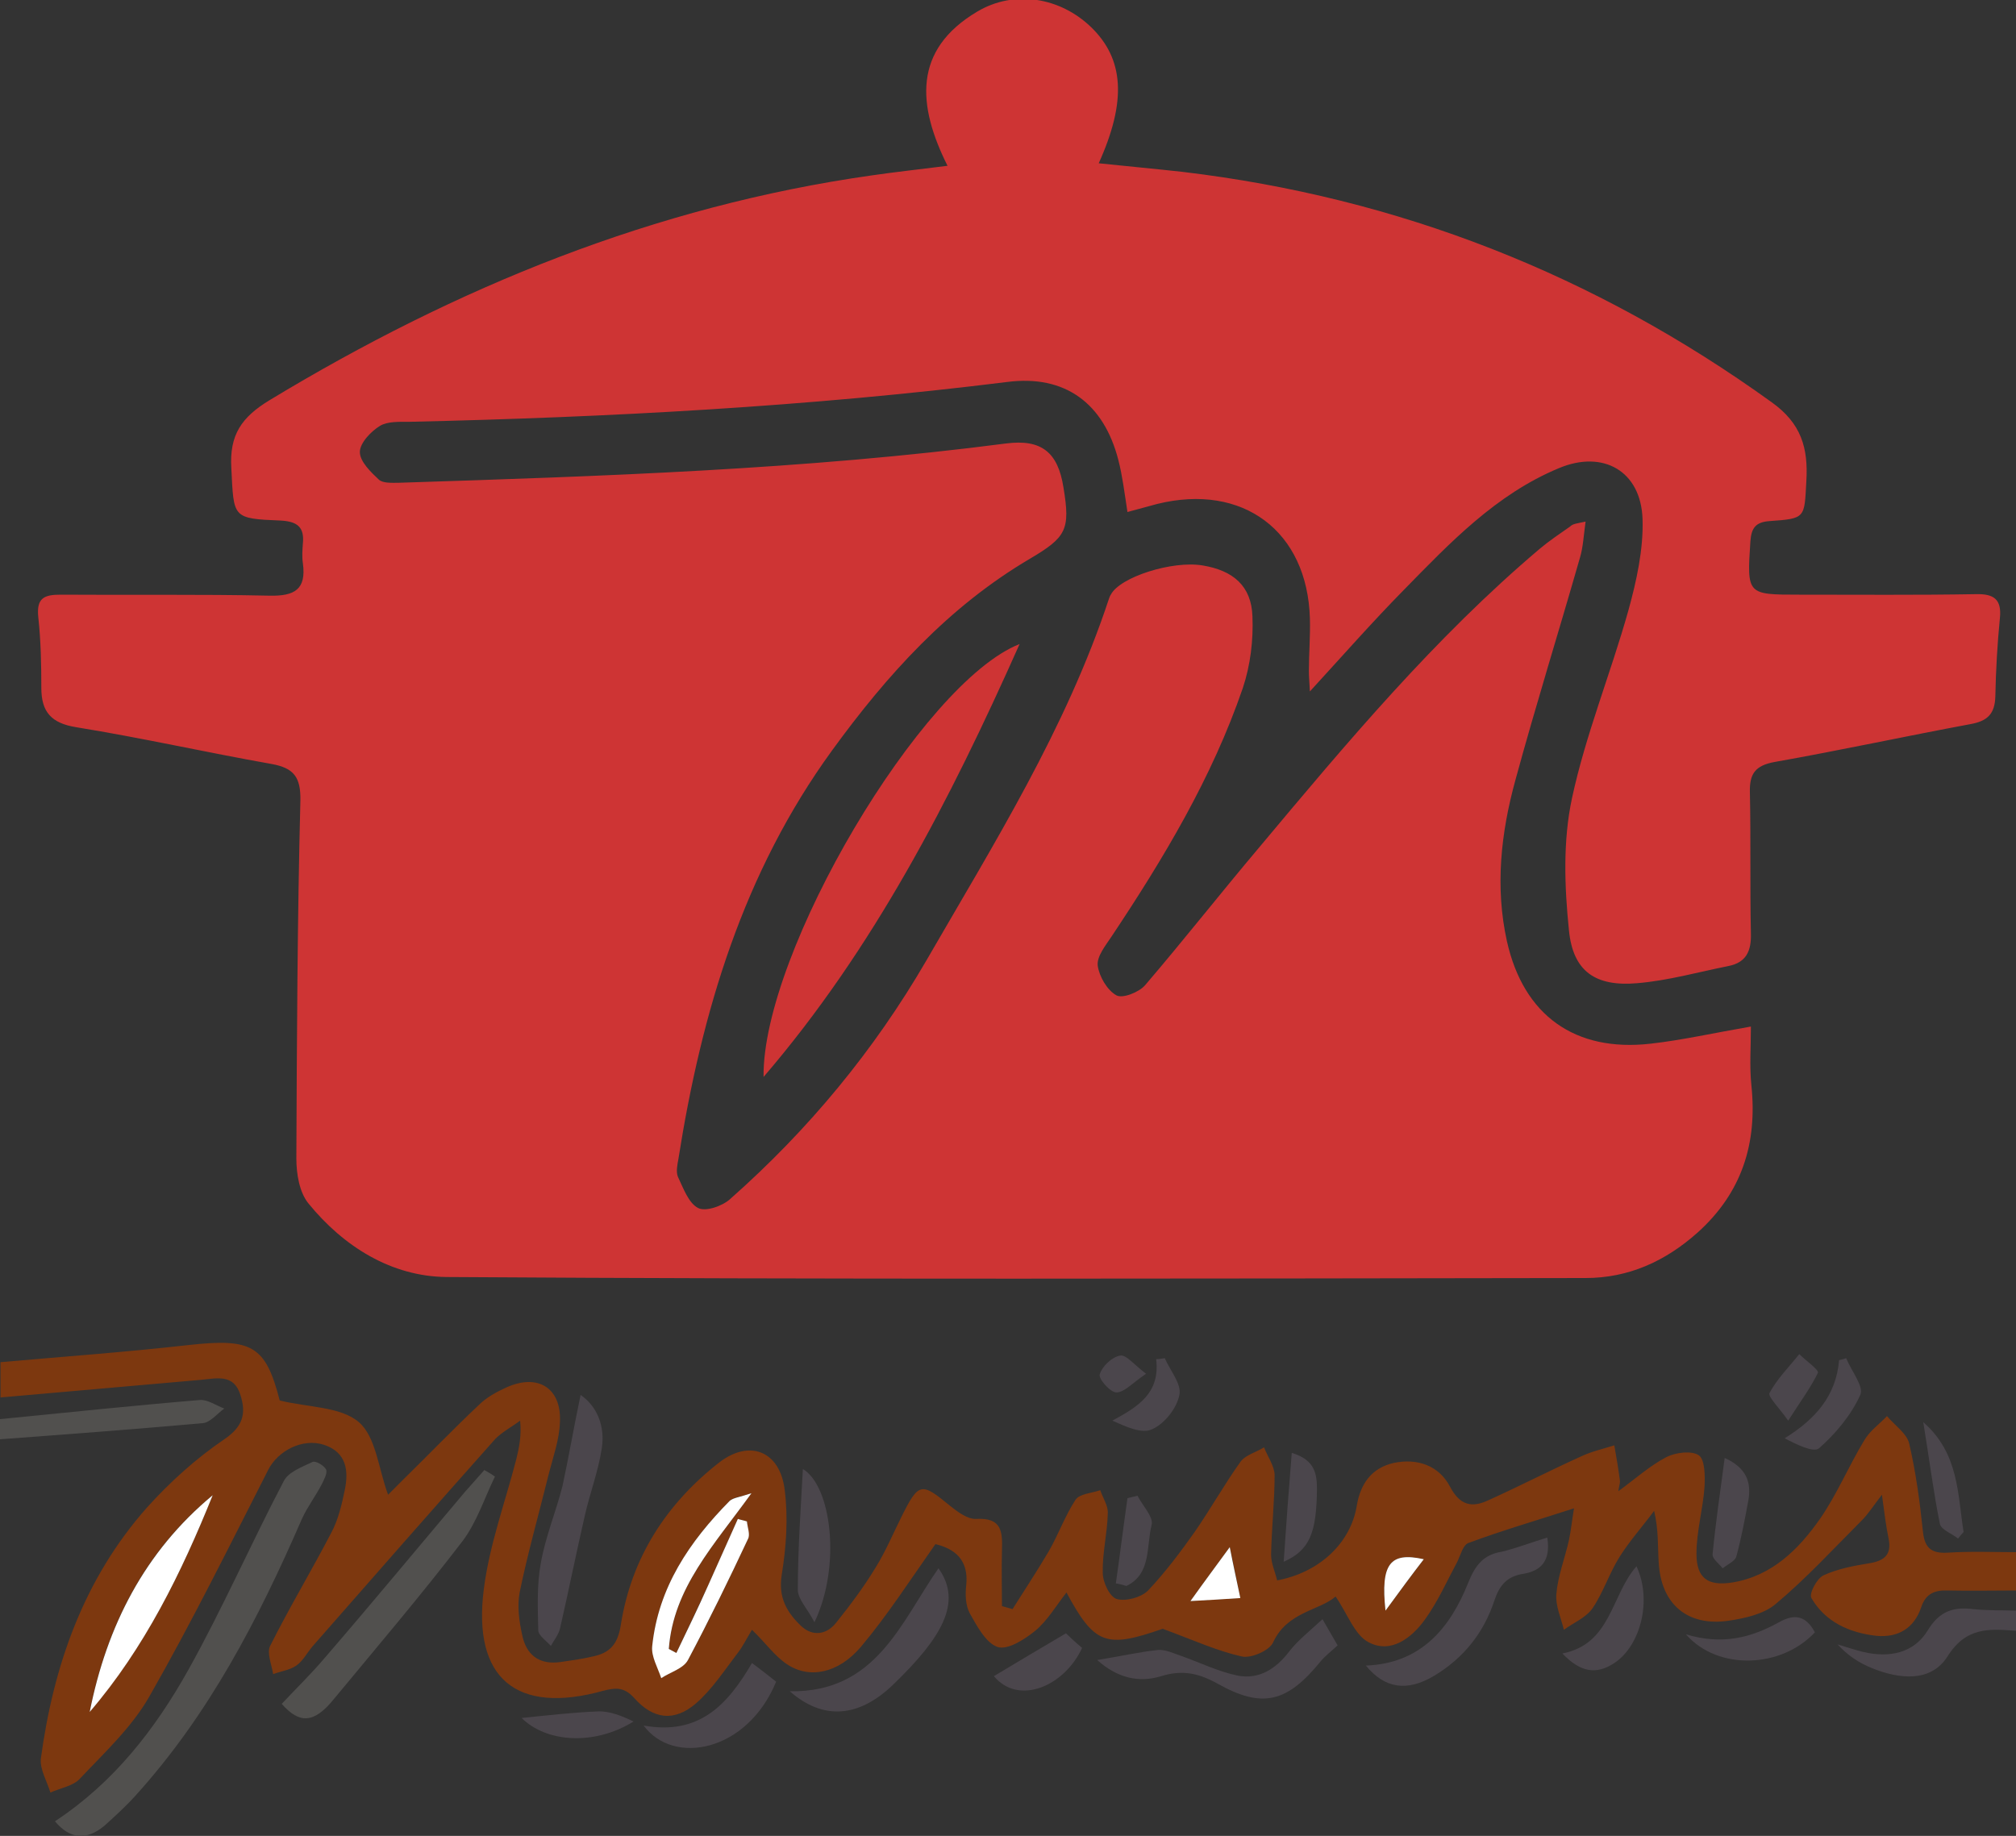
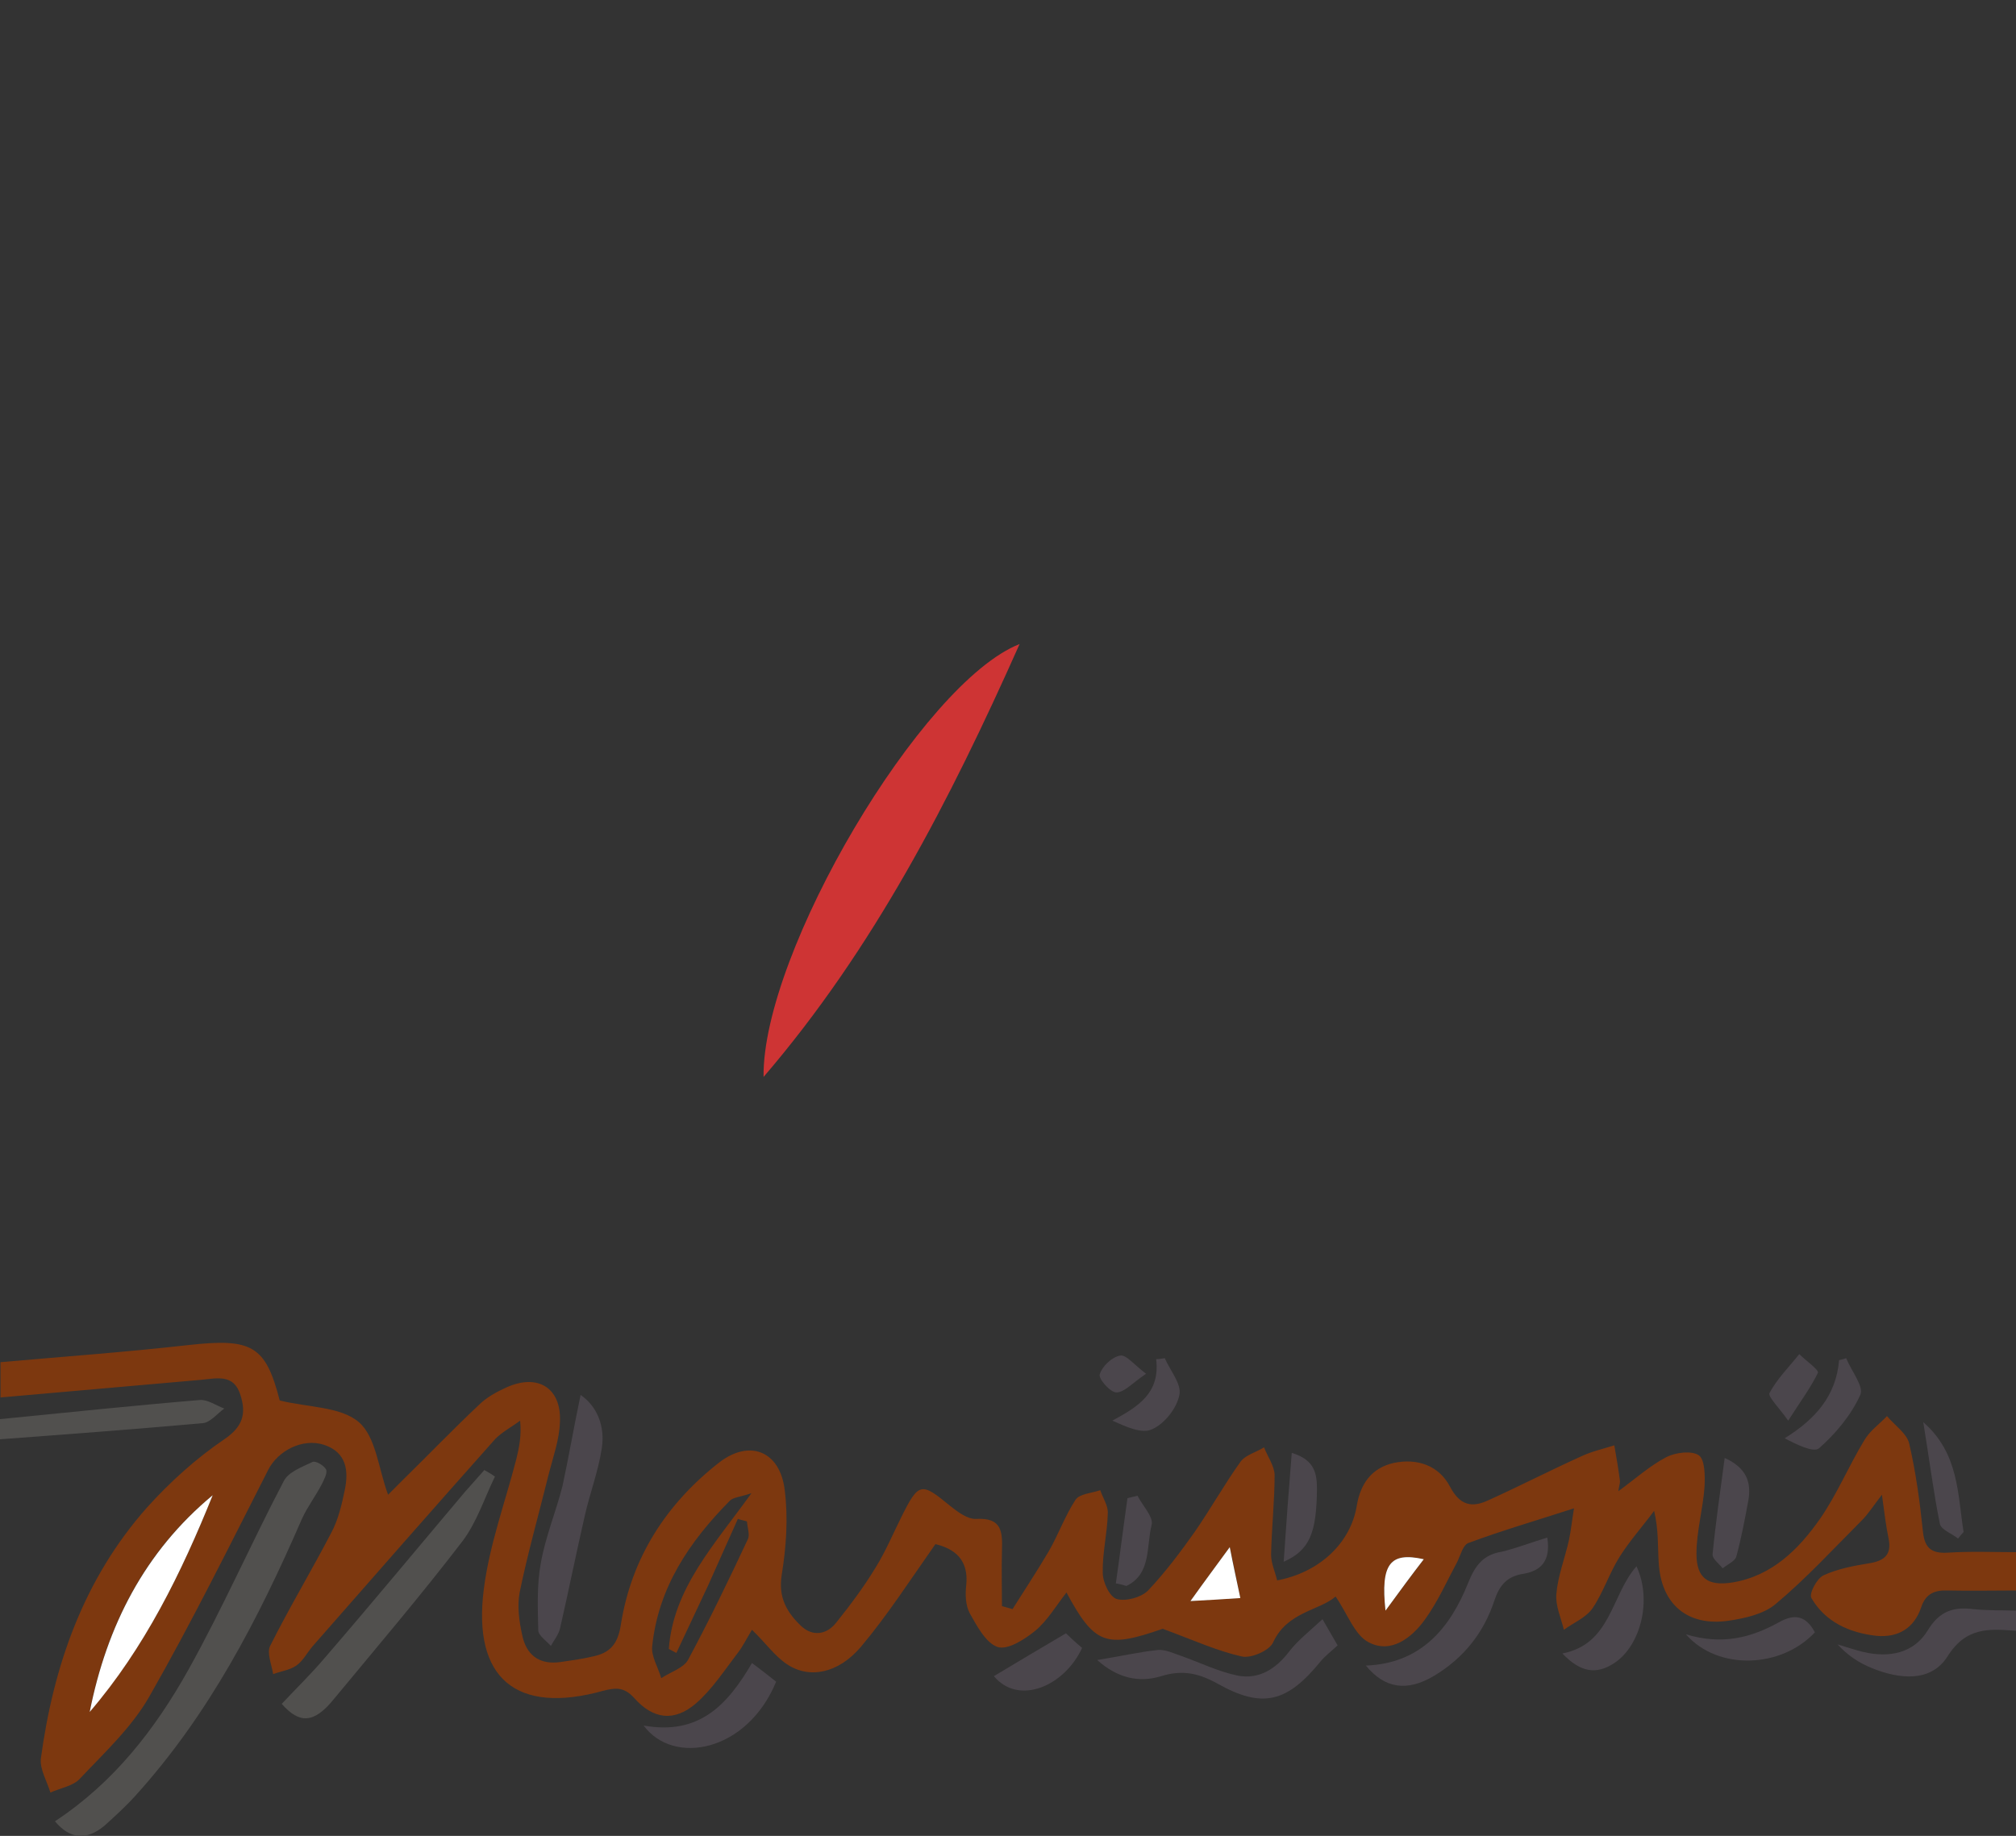
<svg xmlns="http://www.w3.org/2000/svg" version="1.1" id="Layer_1" x="0px" y="0px" viewBox="0 0 400 364.3" style="enable-background:new 0 0 400 364.3;" xml:space="preserve">
  <rect x="0" y="0" width="400" height="364.3" fill="#333333" stroke="none" />
  <style type="text/css">
	.st0{fill:#7D380F;}
	.st1{fill:#51504E;}
	.st2{fill:#4B464C;}
	.st3{fill:#CE3434;}
	.st4{fill:#FFFFFF;}
</style>
  <g>
    <path class="st0" d="M400,315.6c-4.5,0-9,0.1-13.5,0c-2.6-0.1-4.4,0.6-5.3,3.3c-1.4,4.2-4.6,6.1-8.9,5.7   c-5.3-0.6-10.1-2.7-12.9-7.5c-0.5-0.9,1.1-3.9,2.4-4.5c2.8-1.3,6-1.9,9.1-2.4c3-0.5,4.5-1.7,3.8-5c-0.5-2.4-0.8-4.9-1.3-8.6   c-1.7,2.2-2.7,3.8-4,5.1c-5.6,5.6-11,11.5-17.1,16.6c-2.4,2-6,2.8-9.3,3.3c-8.2,1.2-13.5-3.3-13.9-11.7c-0.2-3.1,0-6.3-0.9-10.1   c-2.3,3.1-4.9,6-6.9,9.2c-2,3.2-3.2,7-5.3,10.1c-1.3,1.9-3.8,2.9-5.7,4.3c-0.6-2.4-1.7-4.8-1.5-7.1c0.3-3.6,1.7-7.1,2.5-10.7   c0.4-1.9,0.6-3.9,1-6.3c-7.4,2.4-14.3,4.4-21,6.9c-1,0.4-1.5,2.3-2.1,3.6c-2.1,3.9-3.9,8-6.5,11.6c-2.6,3.6-6.7,6.8-11.1,4.5   c-2.8-1.4-4.2-5.6-6.6-9.1c-3.2,2.8-9.6,3-12.4,9.1c-0.7,1.6-4.3,3.2-6.2,2.8c-4.9-1.1-9.5-3.2-15.7-5.5   c-11.2,3.9-13.5,3.2-19.1-7.2c-2.1,2.7-3.8,5.6-6.2,7.6c-2.1,1.7-5.5,3.9-7.5,3.2c-2.3-0.8-4.1-4.2-5.5-6.7   c-0.8-1.5-0.9-3.6-0.7-5.4c0.6-5.3-2.4-7.4-6.1-8.3c-5,7.1-9.5,14.1-14.8,20.4c-4.5,5.3-10.3,6.4-14.7,3.4   c-2.4-1.6-4.2-4.2-6.9-6.8c-1.1,1.8-1.8,3.3-2.9,4.7c-2.6,3.4-5,7.1-8.2,9.9c-4.3,3.7-8.5,3.2-12.3-1.1c-2-2.2-3.7-2-6.1-1.4   c-17.2,4.8-26-2.4-23.7-20.2c1.1-8.7,4.2-17.1,6.4-25.6c0.6-2.4,1.1-4.8,0.8-7.8c-1.6,1.2-3.5,2.2-4.9,3.6   c-12.2,13.7-24.2,27.4-36.3,41.2c-1.1,1.3-1.9,2.9-3.2,3.8c-1.3,0.9-3,1.1-4.6,1.7c-0.3-1.9-1.3-4.2-0.6-5.6   c3.8-7.6,8.2-14.9,12.1-22.4c1.4-2.6,2.1-5.6,2.7-8.5c0.8-3.8,0.4-7.5-4.1-9c-4.3-1.4-9.2,1.2-11.1,5c-7.7,15.1-15.2,30.3-23.6,45   c-3.5,6.1-8.9,11.1-13.8,16.3c-1.3,1.4-3.8,1.8-5.8,2.7c-0.7-2.3-2.1-4.6-1.9-6.7c2.5-18.5,8.5-35.7,21.1-49.9   c4.5-5,9.7-9.7,15.3-13.5c3.7-2.5,4.4-5.1,3.2-8.8c-1.3-4.2-4.6-3.3-7.8-3c-13.3,1.2-26.5,2.3-39.8,3.5c0-2.3,0-4.7,0-7   c12.4-1.1,24.9-2,37.3-3.4c12.6-1.4,15.3,0.1,18.1,11c5.7,1.4,12.1,1.2,15.7,4.3c3.4,2.9,3.9,9.3,5.8,14.4c0.5-0.5,1.8-1.8,3.1-3.1   c5-4.9,9.8-9.9,14.9-14.7c1.5-1.5,3.5-2.6,5.5-3.5c6.2-2.8,10.9,0.1,10.6,6.8c-0.1,3.6-1.4,7.1-2.3,10.7   c-1.9,7.7-4.1,15.4-5.7,23.2c-0.5,2.7-0.1,5.7,0.5,8.4c0.8,4,3.4,6,7.6,5.4c2.1-0.3,4.3-0.6,6.4-1.1c3.4-0.7,5-2.4,5.6-6.4   c2.1-13.2,9-23.9,19.5-32.1c6.1-4.7,12.1-2.2,13,5.5c0.7,5.5,0.3,11.3-0.6,16.8c-0.7,4.5,1,7.4,3.8,10.1c2.3,2.2,5.1,1.8,7-0.6   c2.8-3.5,5.5-7.1,7.8-10.9c2-3.2,3.5-6.8,5.2-10.2c3.4-6.8,3.9-6.8,9.6-2.1c1.5,1.2,3.5,2.7,5.2,2.6c5.2-0.3,5.2,2.7,5.1,6.3   c-0.1,3.7,0,7.3,0,11c0.7,0.2,1.4,0.4,2.1,0.6c2.4-3.8,4.9-7.6,7.2-11.5c1.9-3.3,3.2-7,5.3-10.2c0.8-1.2,3.2-1.3,4.9-1.9   c0.5,1.5,1.6,3.1,1.5,4.6c-0.1,4-1.1,7.9-1,11.8c0,1.9,1.4,4.8,2.8,5.2c1.8,0.5,4.8-0.3,6.2-1.7c3.4-3.6,6.4-7.6,9.3-11.7   c3.1-4.5,5.8-9.3,9-13.8c1-1.4,3.1-1.9,4.7-2.9c0.7,1.8,2,3.6,2.1,5.4c0,5.3-0.6,10.6-0.7,15.9c0,1.7,0.8,3.4,1.2,5.1   c8.5-1.6,14.6-7.5,15.8-14.8c0.7-4.3,2.9-7.5,7.3-8.5c4.7-1,9,0.5,11.2,4.7c2,3.8,4.4,4.2,7.6,2.7c6.2-2.8,12.2-5.9,18.4-8.7   c2.1-1,4.4-1.5,6.6-2.2c0.4,2.3,0.8,4.6,1.1,6.9c0.1,0.6-0.2,1.3-0.3,2.2c3.3-2.4,6.3-5.1,9.6-6.8c1.8-0.9,5-1.3,6.4-0.3   c1.2,0.9,1.2,4.1,1.1,6.2c-0.3,4.4-1.6,8.9-1.6,13.3c0,4.9,2.3,6.5,7.2,5.7c7.8-1.3,13.1-6.6,17.3-12.6c3.4-4.9,5.7-10.5,8.8-15.6   c1.1-1.9,3-3.2,4.5-4.8c1.5,1.8,3.9,3.4,4.4,5.4c1.3,5.6,2.1,11.4,2.7,17.2c0.3,3.3,1.4,4.7,4.9,4.5c4.6-0.3,9.3-0.1,14-0.1   C400,310.9,400,313.2,400,315.6z M42.2,296.7c-13.6,11.2-21,25.9-24.4,42.9C28.7,327,36,312.1,42.2,296.7z M149.1,296.3   c-2.4,0.8-3.6,0.8-4.3,1.5c-8,8.1-14.2,17.2-15.4,28.9c-0.2,2,1.2,4.2,1.8,6.3c1.8-1.2,4.4-2,5.3-3.6c4.2-7.8,8.1-15.9,11.9-24   c0.4-0.9-0.1-2.3-0.2-3.5c-0.6-0.2-1.2-0.3-1.8-0.5c-2,4.4-3.9,8.8-5.9,13.2c-2.1,4.5-4.2,8.9-6.3,13.4c-0.5-0.3-1-0.5-1.5-0.8   C133.6,315.2,141.6,306.7,149.1,296.3z M236.2,317.7c4.1-0.3,6.8-0.4,9.9-0.6c-0.8-3.8-1.3-6.5-2.1-10.1   C241.3,310.7,239.2,313.5,236.2,317.7z M274.9,319.6c3-4.1,5.2-7,7.6-10.2C275.8,307.9,273.9,310.3,274.9,319.6z" />
    <path class="st1" d="M0,281.6c13.2-1.3,26.5-2.7,39.7-3.8c1.5-0.1,3.2,1.1,4.8,1.7c-1.4,1-2.8,2.8-4.3,2.9   c-13.4,1.2-26.8,2.2-40.2,3.2C0,284.2,0,282.9,0,281.6z" />
    <path class="st2" d="M400,323.6c-5.3-0.4-9.9-0.8-13.6,5.1c-3.3,5.2-9.6,4.5-15,2.3c-2.5-1-4.8-2.5-6.8-4.7   c1.7,0.5,3.4,1.1,5.1,1.5c5.1,1.2,10,0.3,12.8-4.3c2.3-3.8,5.1-4.7,9-4.2c2.8,0.3,5.6,0.2,8.5,0.3C400,320.9,400,322.2,400,323.6z" />
-     <path class="st3" d="M314.6,103.5c-0.4,2.9-0.5,5.1-1.1,7.1c-4.2,14.7-8.8,29.4-12.8,44.1c-2.9,10.5-4.1,21.3-1.7,32.1   c3.3,14.7,13.5,22,28.5,20.3c6.2-0.7,12.4-2.1,19.9-3.4c0,4-0.3,7.9,0.1,11.7c1.2,11.5-1.9,21.3-10.7,29.2c-6.4,5.7-13.7,9-22.2,9   c-75.3,0.1-150.7,0.3-226-0.2c-10.9-0.1-20.4-6-27.4-14.6c-1.8-2.2-2.4-5.9-2.4-8.9c0.1-23.7,0.2-47.3,0.8-71   c0.1-4.7-1.3-6.5-5.7-7.3c-13-2.3-25.8-5.2-38.8-7.3c-4.9-0.8-6.9-3-6.9-7.8c0-4.7-0.1-9.4-0.6-14c-0.4-3.8,1.1-4.5,4.4-4.5   c13.8,0.1,27.7-0.1,41.5,0.2c4.9,0.1,7.3-1.2,6.6-6.4c-0.2-1.3-0.1-2.7,0-4c0.3-3.2-1.1-4.3-4.3-4.5c-9.8-0.4-9.4-0.5-9.9-10.4   c-0.4-6.6,2-10.1,7.6-13.5c37-22.4,76.4-38.5,119.5-44.6c4.8-0.7,9.5-1.2,15-1.9c-6-12-6.9-23,5.9-30.6c7.4-4.4,16.5-2.8,22.6,3.1   c6.5,6.3,7.1,14.6,1.5,27c5.7,0.6,11.2,1.1,16.6,1.7c42.9,5.1,81.8,20.4,116.9,45.7c5.9,4.2,7.3,9.1,6.9,15.7   c-0.4,7.3-0.1,7.4-7.3,7.9c-2.8,0.2-3.6,1.4-3.8,4c-0.7,10.6-0.7,10.6,9.7,10.6c11.7,0,23.3,0.1,35-0.1c3.6-0.1,5.2,1,4.8,4.8   c-0.5,5.1-0.8,10.3-0.9,15.5c-0.1,3.5-1.6,4.9-5,5.5c-12.9,2.4-25.8,5.2-38.8,7.5c-3.8,0.7-5,2.3-4.9,6c0.2,9.3,0,18.7,0.2,28   c0.1,3.5-0.9,5.8-4.5,6.5c-6,1.2-12,2.9-18.1,3.4c-8.2,0.7-12.7-2.3-13.5-10.5c-0.9-8.7-1.2-17.8,0.6-26.2   c2.7-12.6,7.7-24.8,11.2-37.3c1.6-5.8,3-12.1,2.8-18.1c-0.3-9.5-7.8-13.8-16.6-10.1c-12.5,5.2-21.6,14.8-30.8,24.2   c-6.2,6.3-12,12.9-18.6,20.1c-0.1-1.9-0.2-3-0.2-4c0-3.5,0.3-7,0.2-10.5c-0.5-17.3-13.3-26.9-30.3-22.7c-1.9,0.5-3.7,1-5.9,1.6   c-0.6-3.9-1-7.2-1.8-10.3c-2.9-11.3-10.6-17-22.1-15.5c-39.4,4.9-79,7-118.6,7.9c-2,0-4.3-0.1-5.8,0.8c-1.8,1.1-4,3.4-4,5.2   c0,1.9,2.2,4,3.8,5.5c0.8,0.7,2.5,0.6,3.8,0.6c40.3-1.3,80.6-2.6,120.6-7.8c7-0.9,10.3,1.7,11.4,8.7c1.4,8.4,0.6,9.9-6.7,14.2   c-16.1,9.5-28.3,23-39.2,38c-17.6,24.2-25.9,51.9-30.5,81.1c-0.2,1.1-0.5,2.5-0.1,3.5c1.1,2.3,2.1,5.2,4,6.2   c1.5,0.8,4.9-0.4,6.4-1.8c15.5-13.7,28.5-29.4,38.9-47.3c13.4-23.2,27.7-46,36.2-71.7c0.1-0.3,0.2-0.6,0.4-0.9   c1.8-3.5,12.2-6.8,18.2-5.8c6.1,1,9.7,4.1,9.9,10.1c0.2,4.7-0.4,9.7-1.9,14.2c-6.1,17.8-15.7,33.8-26.1,49.4   c-1.2,1.8-2.9,3.9-2.7,5.7c0.3,2.2,1.9,4.9,3.7,5.9c1.2,0.7,4.5-0.6,5.7-2c7.7-9,15-18.3,22.6-27.3c17.4-20.8,34.9-41.7,55.7-59.3   c1.9-1.6,4-3,6-4.4C312.1,103.9,312.8,103.9,314.6,103.5z" />
    <path class="st3" d="M151.5,213.7c-0.3-24.7,31.4-78.3,50.8-85.9C188.4,159,173.3,188.3,151.5,213.7z" />
    <path class="st2" d="M115.2,276.8c3.2,2.2,4.9,6.1,4.2,10.6c-0.7,4.6-2.4,9-3.4,13.5c-1.7,7.4-3.2,14.9-4.9,22.3   c-0.3,1.2-1.2,2.3-1.8,3.4c-0.9-1-2.5-2.1-2.5-3.1c-0.1-4.4-0.3-9,0.5-13.3c0.9-5.2,3-10.2,4.3-15.3   C112.9,288.9,113.9,282.9,115.2,276.8z" />
-     <path class="st2" d="M159.3,291.5c5.6,3.3,7.7,19.1,2.3,30.4c-1.4-2.7-3.3-4.6-3.3-6.4C158.3,307.3,158.9,299.1,159.3,291.5z" />
    <path class="st2" d="M366.3,269.5c1,2.5,3.6,5.7,2.8,7.3c-1.8,4-4.9,7.7-8.2,10.6c-1.1,0.9-4.5-0.8-6.8-2   c6.1-3.8,10.2-8.4,10.8-15.5C365.3,269.8,365.8,269.7,366.3,269.5z" />
    <path class="st2" d="M342.2,289.3c4.4,2,5.3,4.9,4.7,8.4c-0.7,3.8-1.4,7.5-2.4,11.2c-0.3,0.9-1.7,1.5-2.7,2.3   c-0.7-0.9-2.1-1.9-2-2.8C340.4,302.2,341.3,296.1,342.2,289.3z" />
    <path class="st2" d="M256.3,288.3c4.7,1.4,5,4.3,5,7.3c-0.1,8.5-1.4,12-6.6,14.3C255.2,302.4,255.7,295.7,256.3,288.3z" />
    <path class="st2" d="M231.1,269.5c1.1,2.5,3.4,5.2,2.9,7.3c-0.5,2.6-2.9,5.7-5.4,6.8c-2,1-5.2-0.5-7.9-1.7   c5.2-2.8,9.5-5.5,8.7-12.2C230,269.7,230.5,269.6,231.1,269.5z" />
    <path class="st2" d="M381.6,282.2c7.1,6.2,6.8,14.3,8,21.8c-0.4,0.4-0.7,0.8-1.1,1.3c-1.2-1-3.3-1.7-3.6-2.9   C383.6,296,382.8,289.5,381.6,282.2z" />
    <path class="st2" d="M225.7,296.8c1,2,3.2,4.2,2.8,5.8c-1.1,4.2,0,9.7-5,12.1c-0.7-0.2-1.4-0.4-2.1-0.5c0.8-5.6,1.5-11.3,2.3-16.9   C224.3,297.1,225,297,225.7,296.8z" />
    <path class="st2" d="M354.8,281.9c-1.9-2.7-4.1-4.8-3.7-5.5c1.5-2.8,3.9-5.2,5.9-7.7c1.3,1.3,3.9,3.1,3.7,3.7   C359.3,275.3,357.3,278,354.8,281.9z" />
    <path class="st2" d="M227.4,272.6c-2.7,1.8-4.3,3.7-5.9,3.7c-1.2,0-3.6-2.7-3.3-3.6c0.5-1.6,2.4-3.4,4-3.7   C223.4,268.7,225,270.8,227.4,272.6z" />
    <path class="st1" d="M10.9,361.4c11.7-7.7,19.9-18.3,26.5-30.1c6.8-12.2,12.4-25,18.9-37.4c0.9-1.8,3.6-2.8,5.7-3.8   c0.6-0.3,2.3,0.7,2.7,1.5c0.3,0.7-0.4,2-0.9,3c-1.2,2.3-2.8,4.4-3.9,6.8c-8.6,19.8-18.4,38.8-33.1,55c-1.9,2.1-4,4-6.1,5.9   C17.2,365.2,13.9,365,10.9,361.4z" />
    <path class="st1" d="M98.2,293c-2.1,4.3-3.6,9.1-6.5,12.9c-8.2,10.7-16.9,20.9-25.5,31.3c-3.9,4.8-6.8,4.9-10.3,0.9   c2.9-3.1,5.9-6,8.6-9.2C73.9,318,83,307,92.2,296.1c1.3-1.5,2.6-2.9,3.9-4.4C96.8,292.1,97.5,292.5,98.2,293z" />
    <path class="st2" d="M307,305.1c0.7,4.5-1.1,6.6-4.8,7.2c-3.2,0.5-4.7,2.3-5.7,5.3c-2.1,6.4-6.1,11.4-11.9,14.9   c-5.5,3.3-9.9,2.5-13.6-2c10.9-0.4,16.7-7.4,20.3-16.4c1.4-3.5,3-5.6,6.7-6.2C300.9,307.2,303.7,306.1,307,305.1z" />
-     <path class="st2" d="M156.7,335.6c17.1,0.3,22-13.6,29.5-24.4c4.9,6.8,0.5,13.9-8.9,23C170.3,341,163.2,341.3,156.7,335.6z" />
    <path class="st2" d="M217.7,329.4c4.4-0.7,8.3-1.6,12.1-2c1.5-0.1,3.1,0.7,4.6,1.2c3.7,1.3,7.3,3.1,11.2,3.9   c4.3,0.8,7.6-1.4,10.2-4.8c1.7-2.2,4-4,6.6-6.4c1.4,2.4,2.2,3.8,3,5.2c-1.3,1.2-2.5,2.1-3.4,3.2c-6.6,8.1-11.5,9.4-20.4,4.4   c-3.8-2.1-7-2.8-11.2-1.5C225.9,334,221.6,332.9,217.7,329.4z" />
    <path class="st2" d="M127.7,342.4c11.1,2,16.7-4.2,21.5-12.4c1.9,1.4,3.4,2.6,4.8,3.7C148.2,347.7,133.6,350.4,127.7,342.4z" />
    <path class="st2" d="M324.7,310.8c3.1,6.6,0.9,15.7-4.4,19.2c-3.6,2.4-6.8,1.8-10.3-1.9C319.7,326.2,319.6,316.6,324.7,310.8z" />
    <path class="st2" d="M334.5,324.3c7.3,2.2,13,0.6,18.3-2.3c3.3-1.9,5.5-1.4,7.3,1.9C353.5,331,340.9,331.6,334.5,324.3z" />
    <path class="st2" d="M211.5,324.1c0.6,0.6,1.9,1.8,3.2,2.9c-3.5,7.6-12.6,11.5-17.5,5.6C201.7,329.9,206.4,327.1,211.5,324.1z" />
-     <path class="st2" d="M103.5,340.9c5-0.5,10-1.1,15.1-1.3c2.4-0.1,4.8,0.9,7.1,2C117.8,346.5,108.3,345.7,103.5,340.9z" />
    <path class="st4" d="M42.2,296.7C36,312.1,28.7,327,17.8,339.7C21.2,322.6,28.7,307.9,42.2,296.7z" />
-     <path class="st4" d="M149.1,296.3c-7.5,10.4-15.5,18.8-16.4,30.9c0.5,0.3,1,0.5,1.5,0.8c2.1-4.4,4.3-8.9,6.3-13.4   c2-4.4,3.9-8.8,5.9-13.2c0.6,0.2,1.2,0.3,1.8,0.5c0.1,1.2,0.7,2.6,0.2,3.5c-3.8,8.1-7.7,16.1-11.9,24c-0.9,1.7-3.5,2.4-5.3,3.6   c-0.7-2.1-2-4.3-1.8-6.3c1.2-11.7,7.4-20.8,15.4-28.9C145.5,297.2,146.7,297.1,149.1,296.3z" />
    <path class="st4" d="M236.2,317.7c3-4.2,5.1-7,7.8-10.7c0.7,3.6,1.3,6.3,2.1,10.1C243,317.3,240.3,317.5,236.2,317.7z" />
    <path class="st4" d="M274.9,319.6c-1-9.3,0.9-11.7,7.6-10.2C280.1,312.5,277.9,315.5,274.9,319.6z" />
  </g>
</svg>